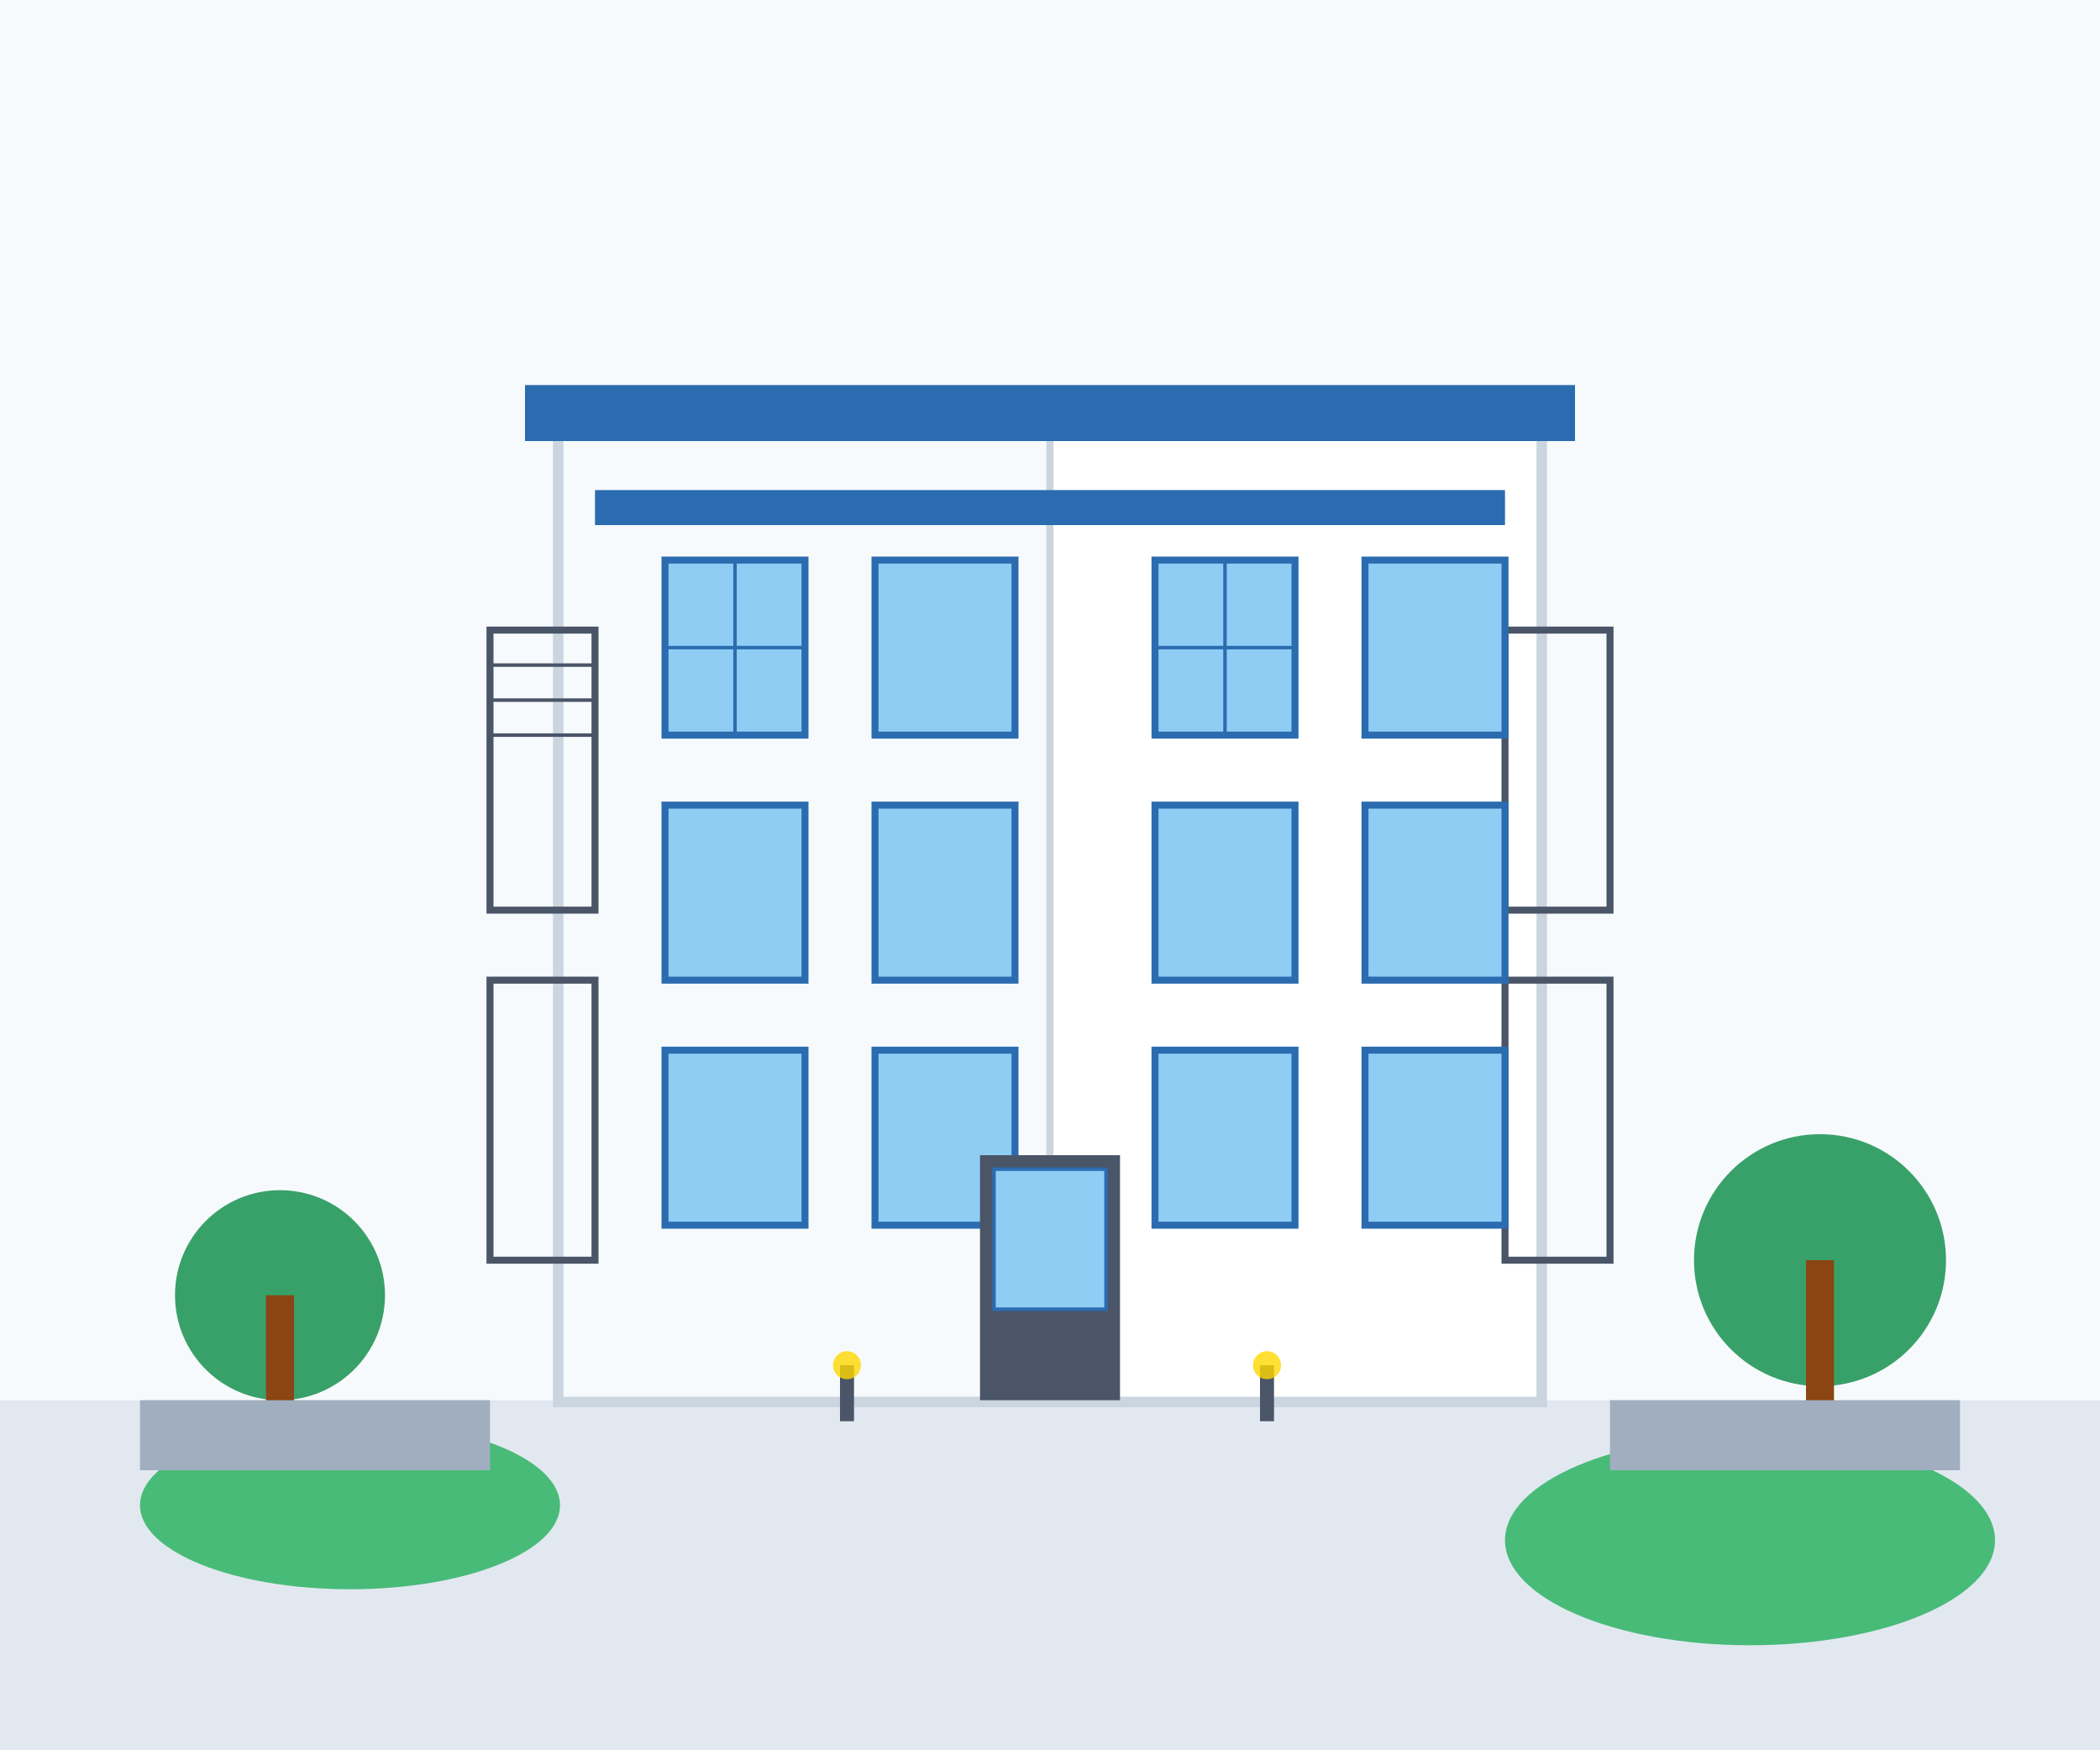
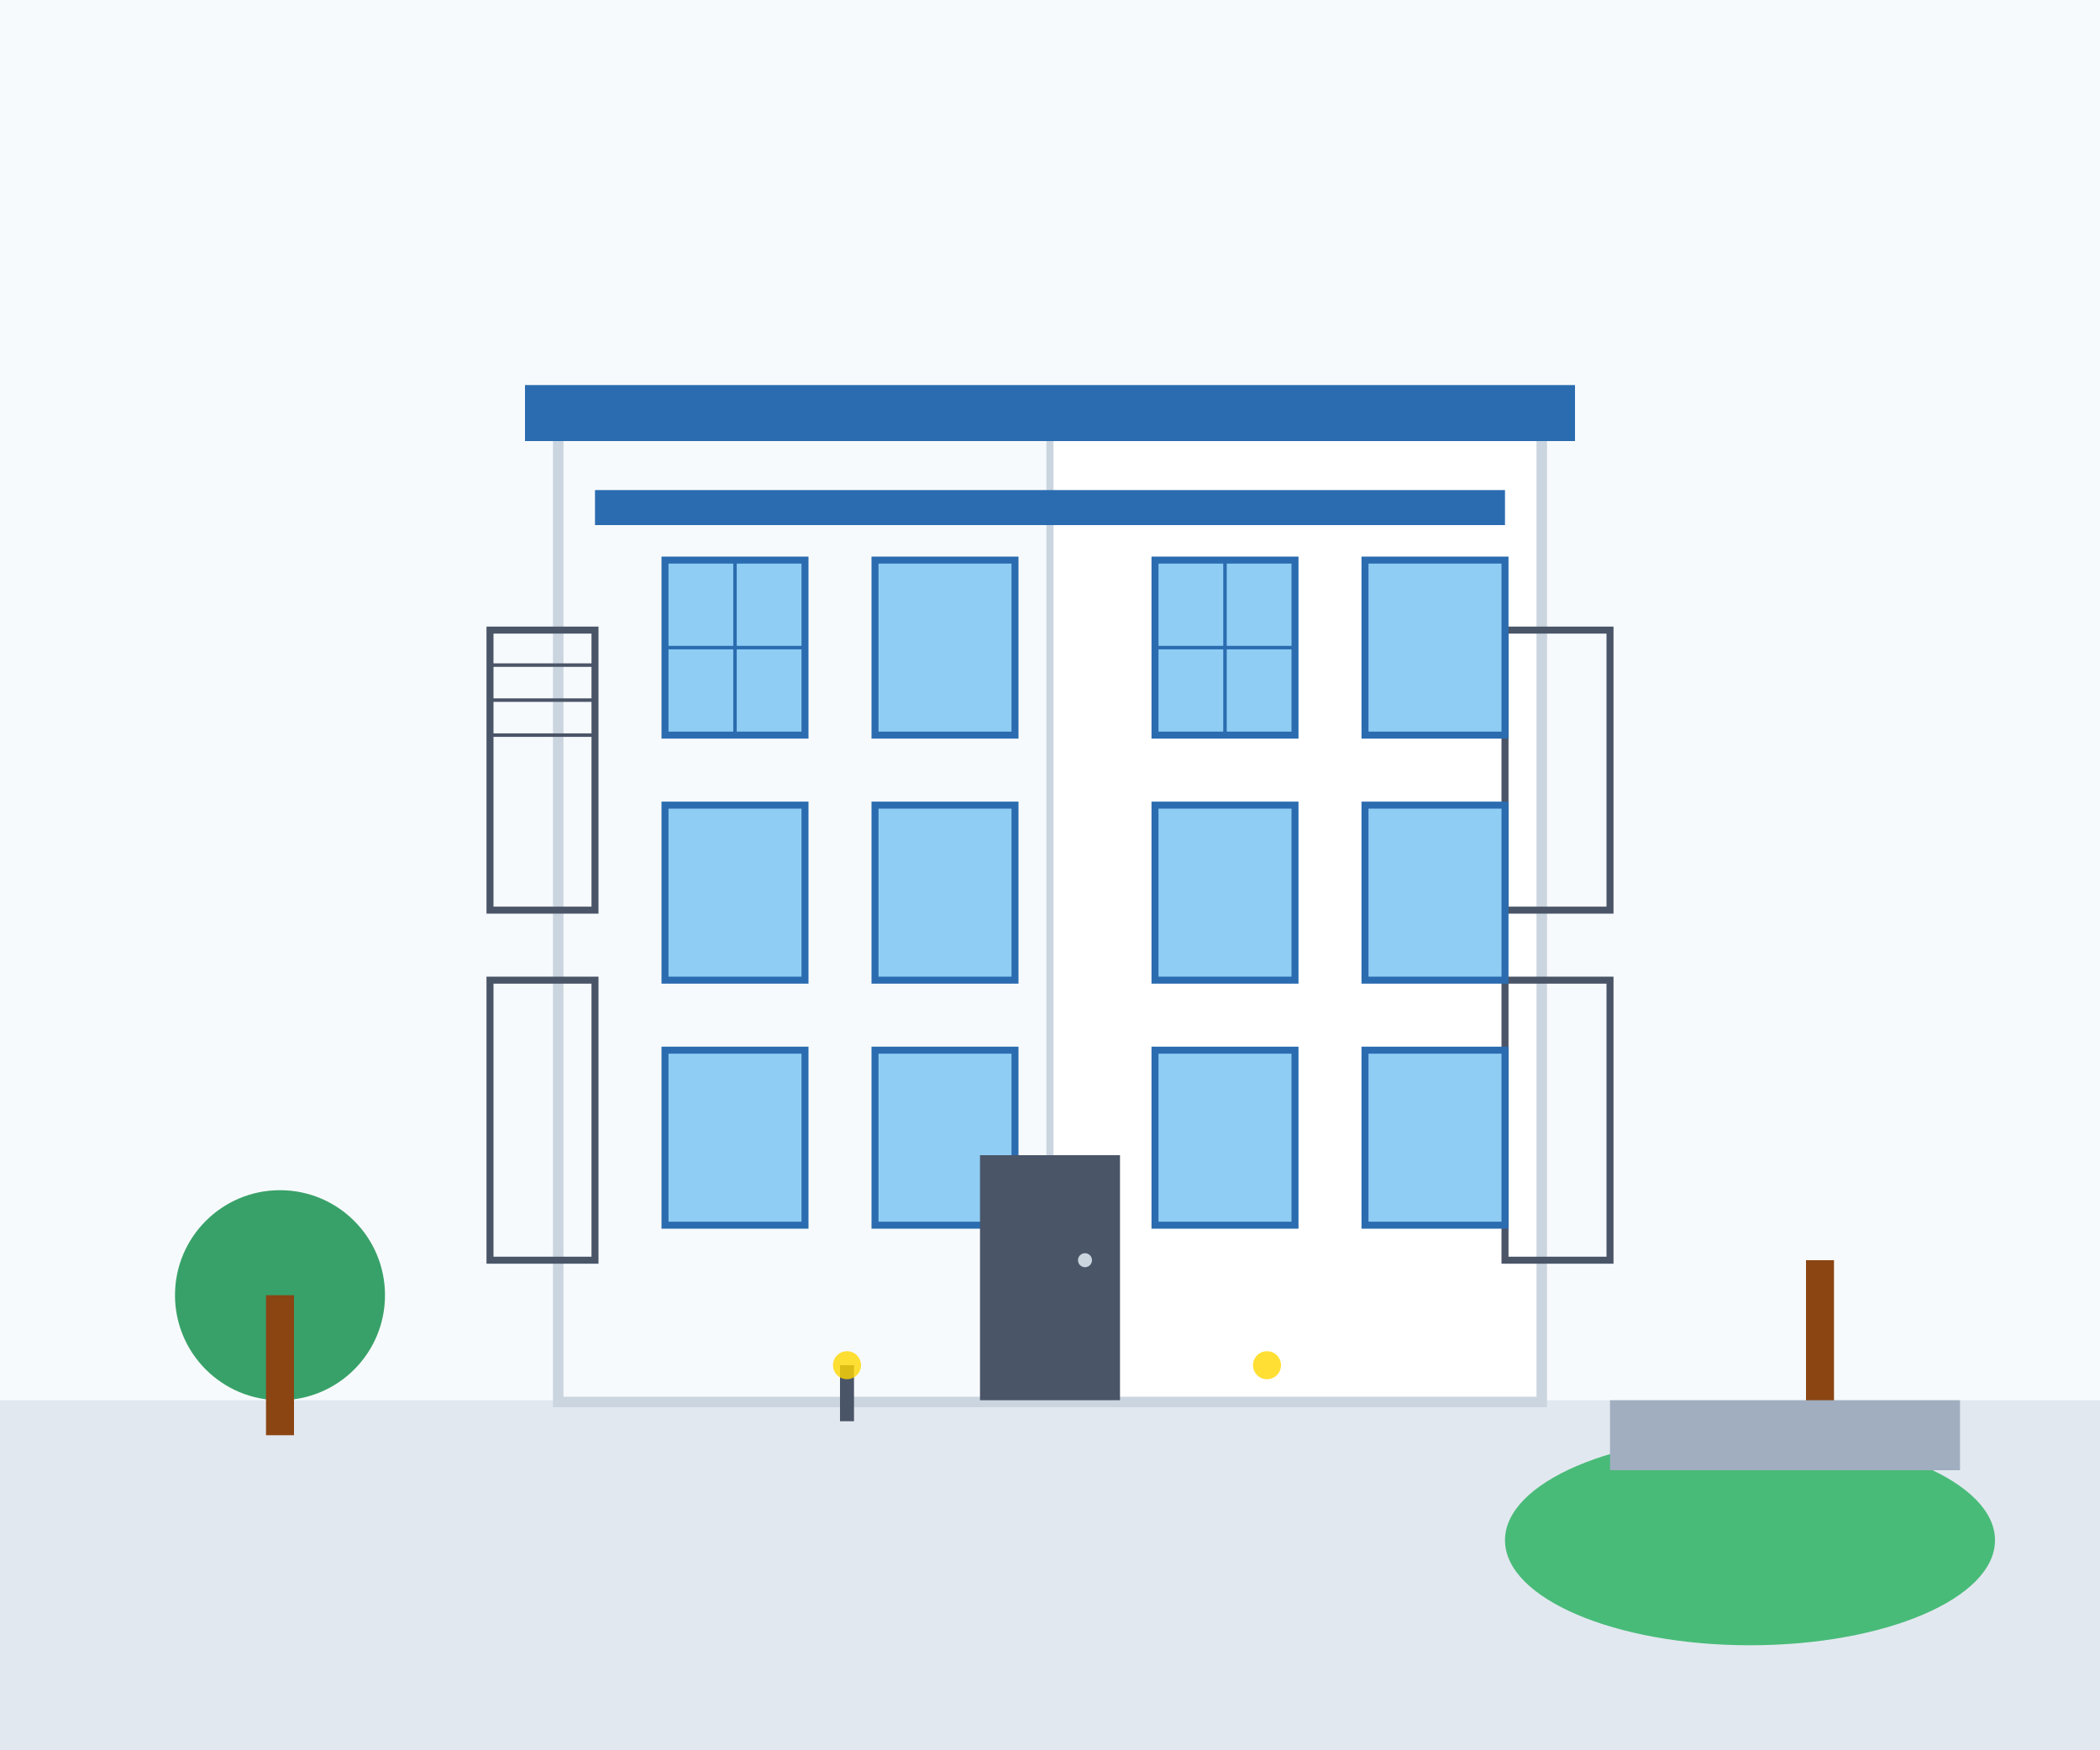
<svg xmlns="http://www.w3.org/2000/svg" width="300" height="250" viewBox="0 0 300 250" fill="none">
  <rect width="300" height="250" fill="#F7FAFC" />
  <rect x="0" y="200" width="300" height="50" fill="#E2E8F0" />
  <rect x="80" y="60" width="140" height="140" fill="#FFFFFF" stroke="#CBD5E0" stroke-width="2" />
  <rect x="80" y="60" width="70" height="140" fill="#F7FAFC" stroke="#CBD5E0" stroke-width="1" />
  <rect x="150" y="60" width="70" height="140" fill="#FFFFFF" stroke="#CBD5E0" stroke-width="1" />
  <rect x="75" y="55" width="150" height="8" fill="#2B6CB0" />
  <rect x="70" y="90" width="15" height="40" fill="none" stroke="#4A5568" stroke-width="1" />
  <rect x="70" y="140" width="15" height="40" fill="none" stroke="#4A5568" stroke-width="1" />
  <rect x="215" y="90" width="15" height="40" fill="none" stroke="#4A5568" stroke-width="1" />
  <rect x="215" y="140" width="15" height="40" fill="none" stroke="#4A5568" stroke-width="1" />
  <line x1="70" y1="95" x2="85" y2="95" stroke="#4A5568" stroke-width="0.5" />
  <line x1="70" y1="100" x2="85" y2="100" stroke="#4A5568" stroke-width="0.5" />
  <line x1="70" y1="105" x2="85" y2="105" stroke="#4A5568" stroke-width="0.5" />
  <rect x="95" y="80" width="20" height="25" fill="#90CDF4" stroke="#2B6CB0" stroke-width="1" />
  <rect x="125" y="80" width="20" height="25" fill="#90CDF4" stroke="#2B6CB0" stroke-width="1" />
  <rect x="95" y="115" width="20" height="25" fill="#90CDF4" stroke="#2B6CB0" stroke-width="1" />
  <rect x="125" y="115" width="20" height="25" fill="#90CDF4" stroke="#2B6CB0" stroke-width="1" />
  <rect x="95" y="150" width="20" height="25" fill="#90CDF4" stroke="#2B6CB0" stroke-width="1" />
  <rect x="125" y="150" width="20" height="25" fill="#90CDF4" stroke="#2B6CB0" stroke-width="1" />
  <rect x="165" y="80" width="20" height="25" fill="#90CDF4" stroke="#2B6CB0" stroke-width="1" />
  <rect x="195" y="80" width="20" height="25" fill="#90CDF4" stroke="#2B6CB0" stroke-width="1" />
  <rect x="165" y="115" width="20" height="25" fill="#90CDF4" stroke="#2B6CB0" stroke-width="1" />
  <rect x="195" y="115" width="20" height="25" fill="#90CDF4" stroke="#2B6CB0" stroke-width="1" />
  <rect x="165" y="150" width="20" height="25" fill="#90CDF4" stroke="#2B6CB0" stroke-width="1" />
  <rect x="195" y="150" width="20" height="25" fill="#90CDF4" stroke="#2B6CB0" stroke-width="1" />
  <line x1="105" y1="80" x2="105" y2="105" stroke="#2B6CB0" stroke-width="0.5" />
  <line x1="95" y1="92.5" x2="115" y2="92.5" stroke="#2B6CB0" stroke-width="0.5" />
  <line x1="175" y1="80" x2="175" y2="105" stroke="#2B6CB0" stroke-width="0.5" />
  <line x1="165" y1="92.5" x2="185" y2="92.5" stroke="#2B6CB0" stroke-width="0.5" />
  <rect x="140" y="165" width="20" height="35" fill="#4A5568" />
  <circle cx="155" cy="180" r="1" fill="#CBD5E0" />
-   <rect x="142" y="167" width="16" height="20" fill="#90CDF4" stroke="#2B6CB0" stroke-width="0.5" />
  <rect x="85" y="70" width="130" height="5" fill="#2B6CB0" />
-   <ellipse cx="50" cy="215" rx="30" ry="12" fill="#48BB78" />
  <ellipse cx="250" cy="220" rx="35" ry="15" fill="#48BB78" />
  <circle cx="40" cy="185" r="15" fill="#38A169" />
  <rect x="38" y="185" width="4" height="20" fill="#8B4513" />
-   <circle cx="260" cy="180" r="18" fill="#38A169" />
  <rect x="258" y="180" width="4" height="25" fill="#8B4513" />
-   <rect x="20" y="200" width="50" height="10" fill="#A0AEC0" />
  <rect x="230" y="200" width="50" height="10" fill="#A0AEC0" />
  <rect x="120" y="195" width="2" height="8" fill="#4A5568" />
  <circle cx="121" cy="195" r="2" fill="#FFD700" opacity="0.8" />
-   <rect x="180" y="195" width="2" height="8" fill="#4A5568" />
  <circle cx="181" cy="195" r="2" fill="#FFD700" opacity="0.8" />
</svg>